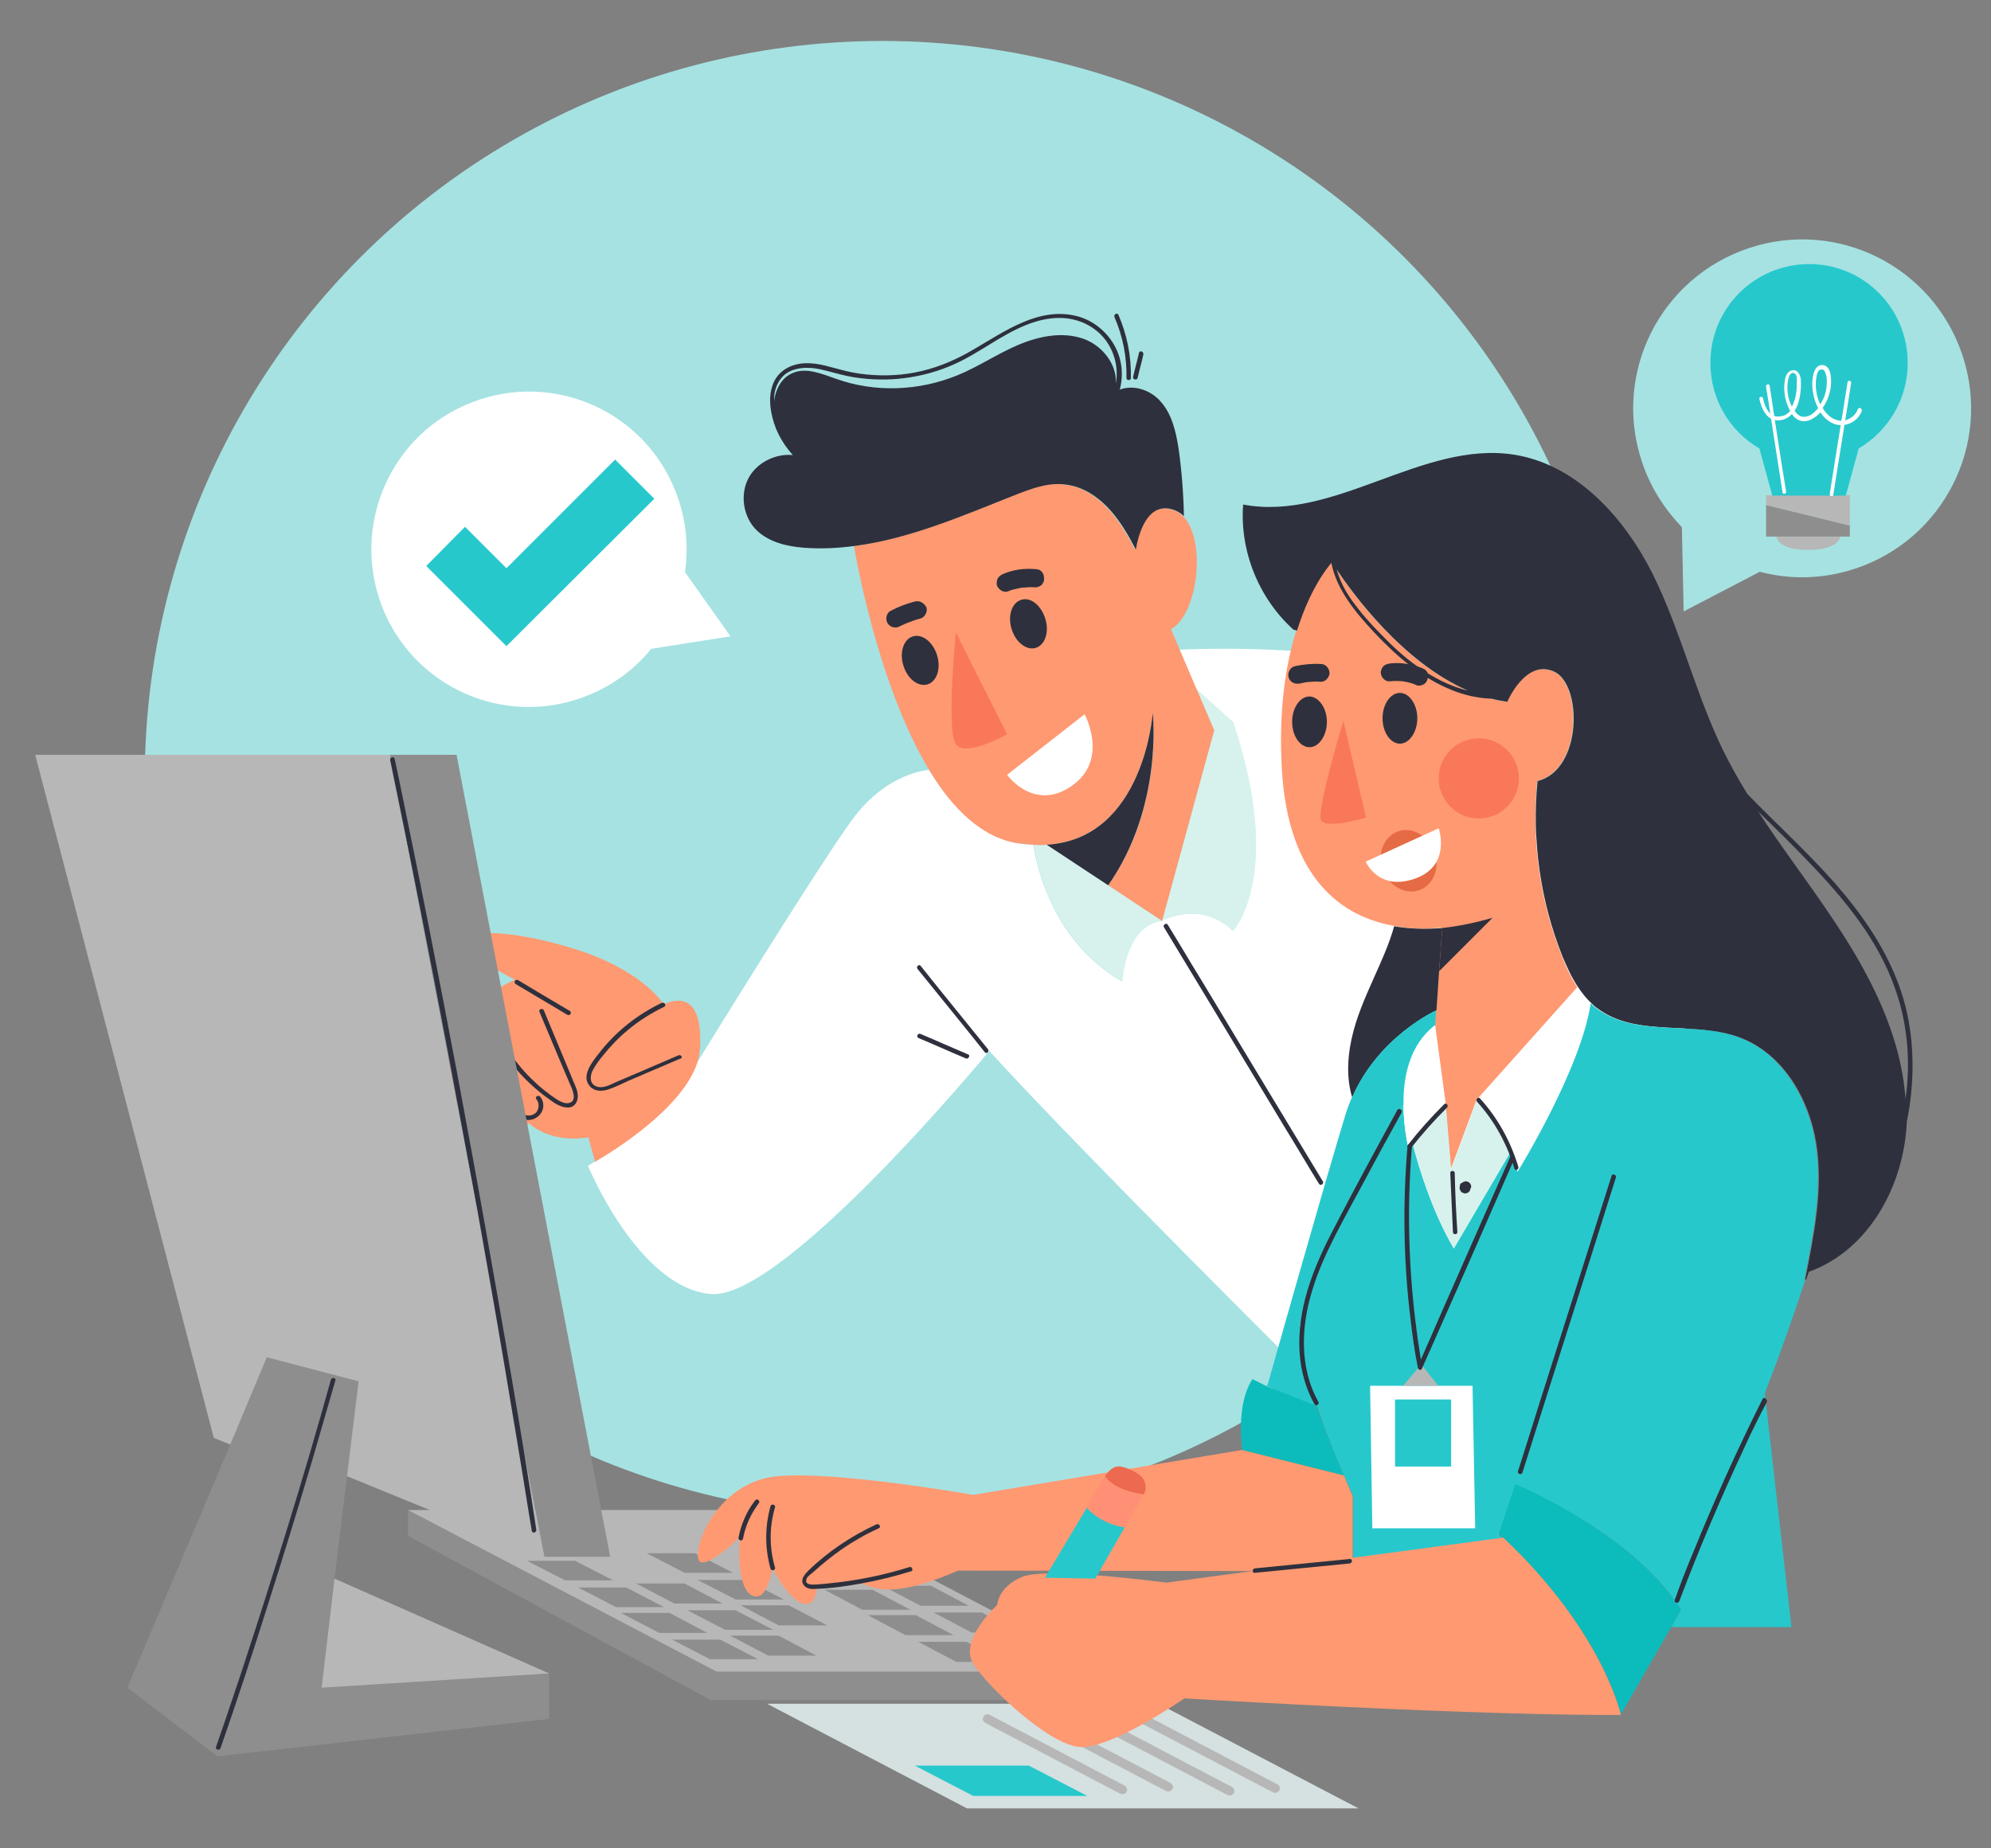
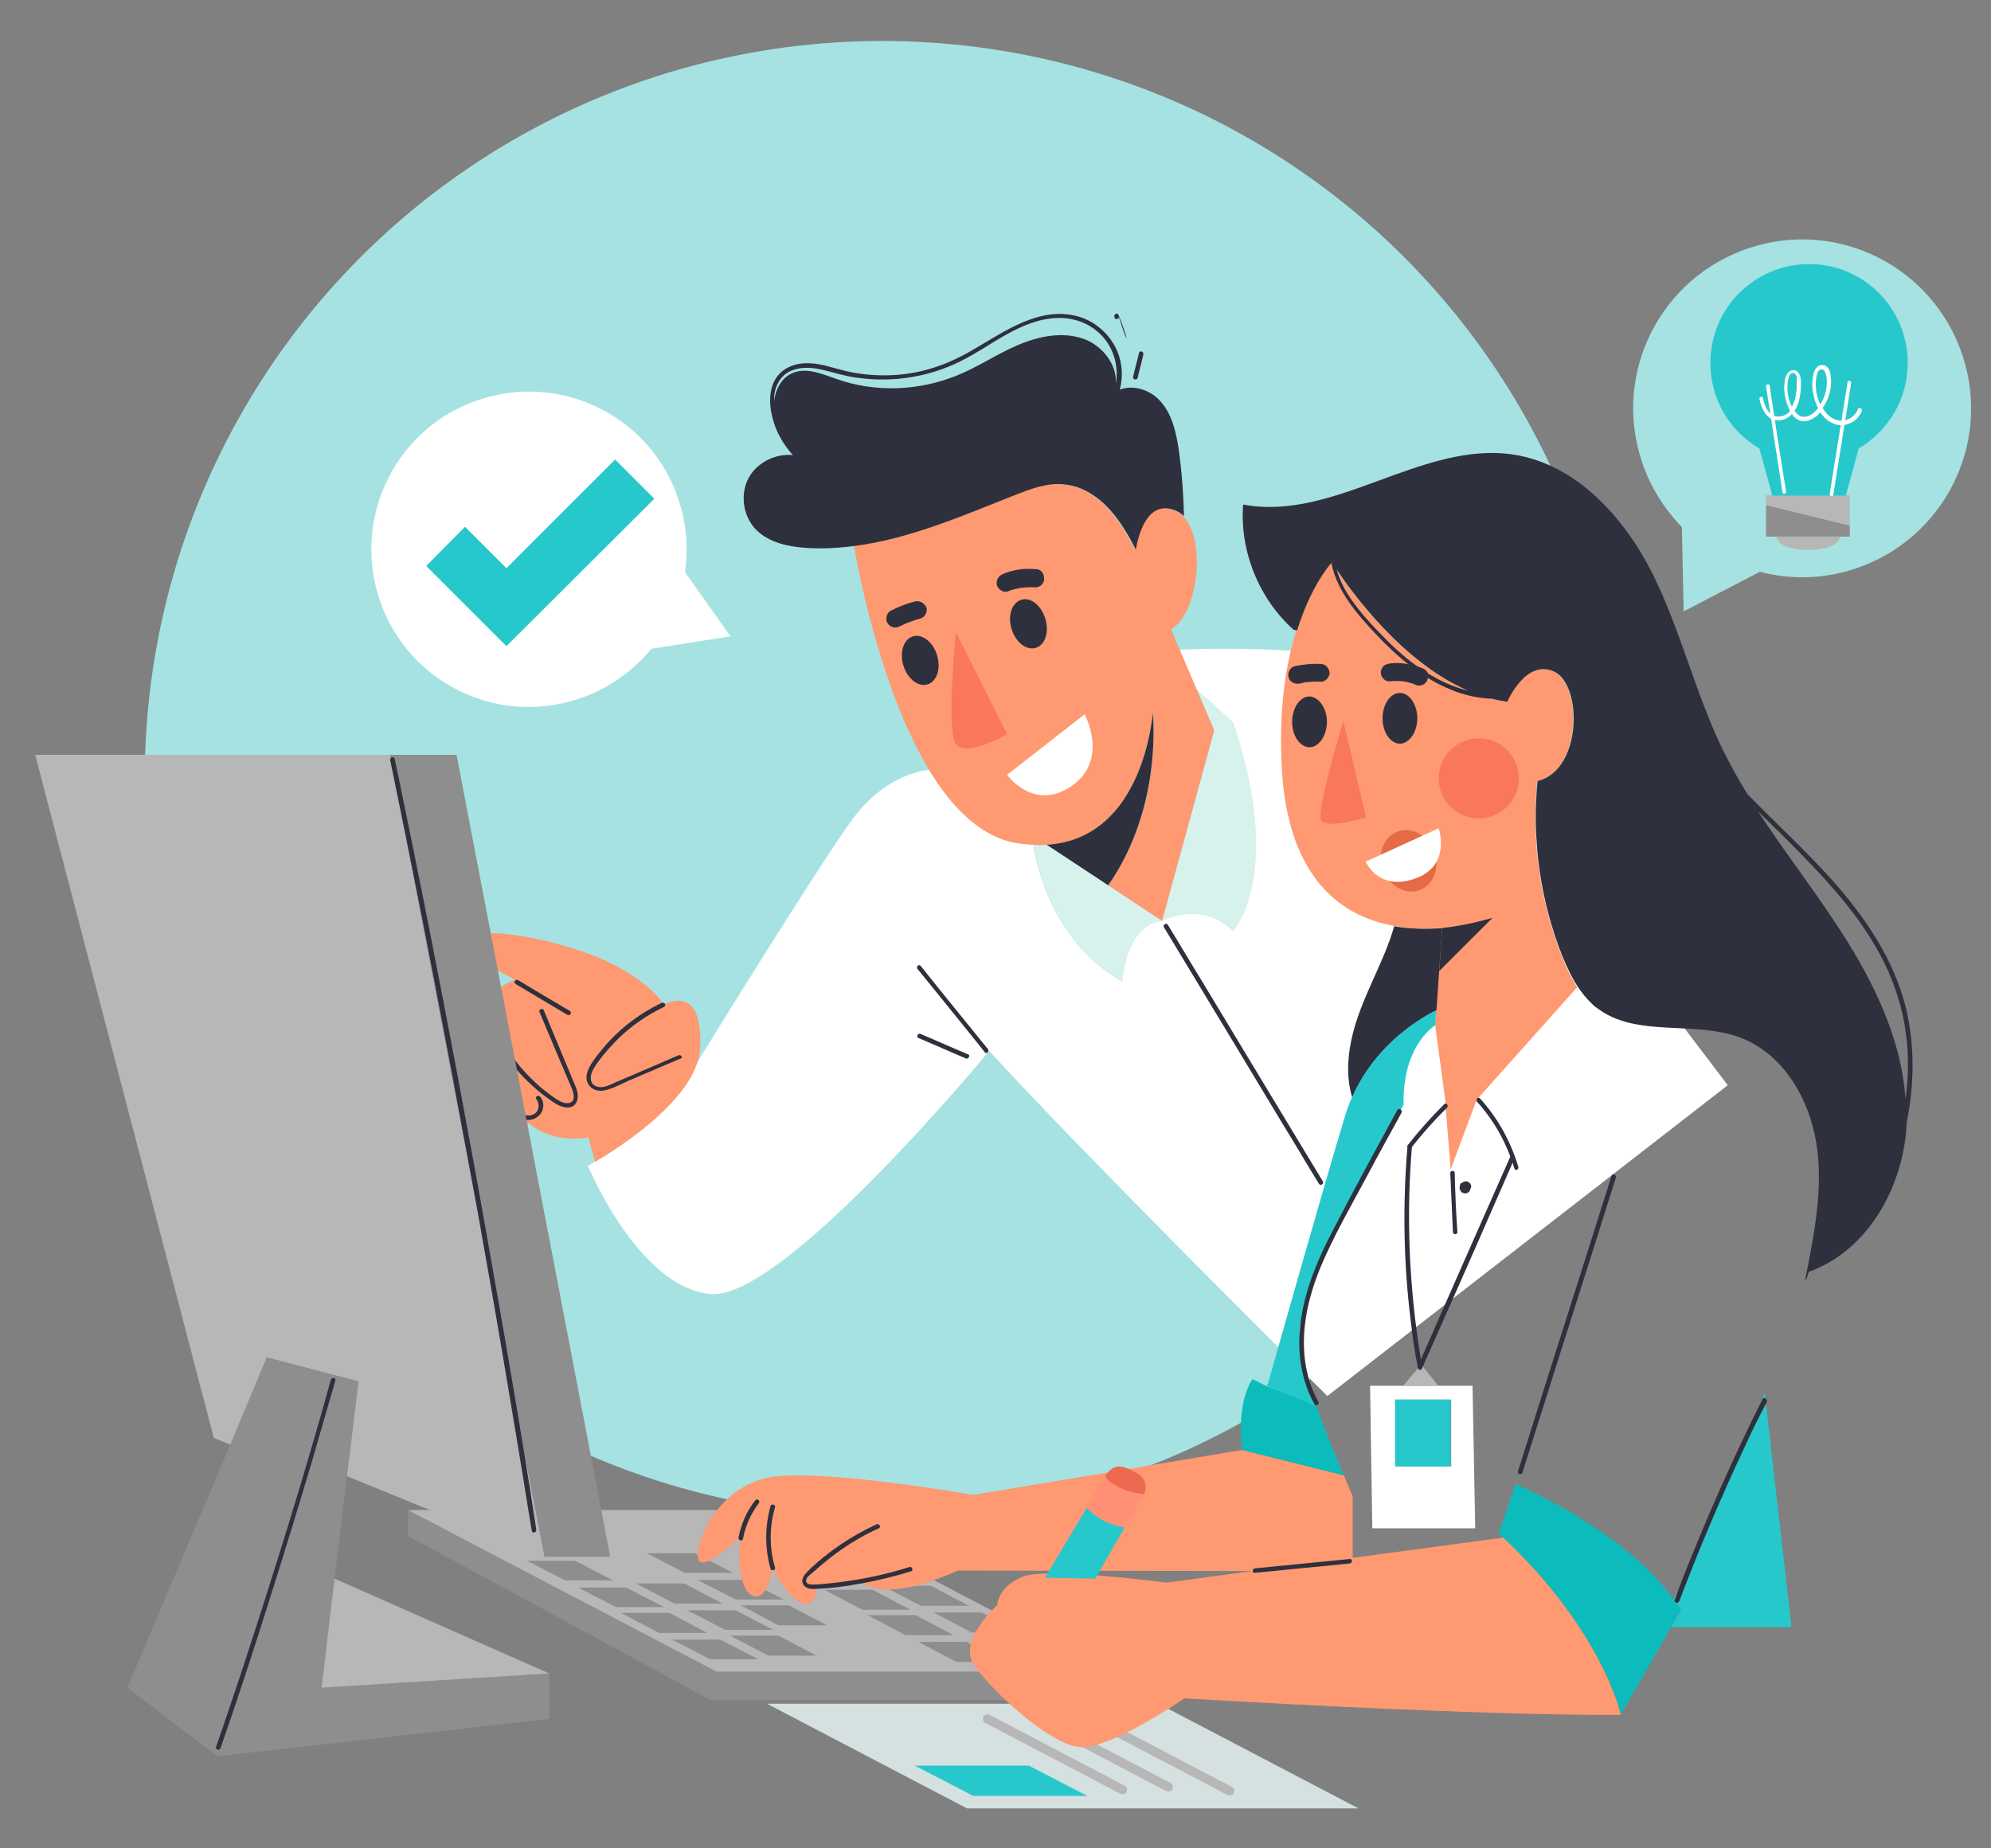
<svg xmlns="http://www.w3.org/2000/svg" version="1.1" id="Layer_1" x="0px" y="0px" viewBox="0 0 447 415" style="enable-background:new 0 0 447 415;" xml:space="preserve">
  <rect x="0" y="0" width="447" height="415" fill="#808080" stroke="none" />
  <style type="text/css">
	.st0{fill:#A6E2E2;}
	.st1{fill:#FFFFFF;}
	.st2{fill:#D7F2ED;}
	.st3{fill:#2E303D;}
	.st4{fill:#FF9971;}
	.st5{fill:#F9785A;}
	.st6{fill:#8E8E8E;}
	.st7{fill:#B7B7B7;}
	.st8{fill:#D5E0E0;}
	.st9{fill:#27C8CC;}
	.st10{fill:#E56B45;}
	.st11{fill:#0CBCBC;}
	.st12{fill:#ED694F;}
	.st13{fill:#FF9076;}
</style>
  <g id="OBJECTS">
    <circle class="st0" cx="198.1" cy="174.8" r="165.6" />
    <g>
      <g>
        <path class="st1" d="M222.1,236c0,0-46.2,56-62.5,54.6S132,261.8,132,261.8s0.6-0.3,1.5-0.9c4.8-2.8,19.5-12.2,22.9-22.1     c3.3-5.4,27.6-44.7,34.9-54.7c7.9-10.8,17.3-11.2,17.3-11.2c5.3,8.6,11.9,15.2,20.1,16.5c1.1,0.2,2.2,0.3,3.3,0.3     c0.5,3.5,3.8,21.5,19.9,30.7c0,0,0.6-12.5,8.9-13.6c0,0,8.8-4.8,16,2.2c0,0,11.5-12.3,0-46.8l-8.2-7.4l0,0l-3.8-8.9     c0,0,41.9-2.1,51.5,6.9c9.7,9,71.6,90.9,71.6,90.9L298,313.5C298,313.5,243.4,259.4,222.1,236z" />
        <path class="st2" d="M276.9,162.2c11.5,34.5,0,46.8,0,46.8c-7.2-7-16-2.2-16-2.2l11.7-42.8l-3.9-9.2L276.9,162.2z" />
        <path class="st2" d="M248.8,198.8l12.1,8c-8.3,1.1-8.9,13.6-8.9,13.6c-16.1-9.2-19.4-27.1-19.9-30.7c1,0.1,2,0,3,0L248.8,198.8z" />
        <path class="st3" d="M221.8,235.6c-5-6.2-10.1-12.4-15.1-18.7c-0.4-0.5-1.1,0.2-0.7,0.7c5,6.2,10.1,12.4,15.1,18.7     C221.5,236.8,222.2,236.1,221.8,235.6z" />
        <path class="st3" d="M217.4,236.8c-3.6-1.5-7.1-3.1-10.7-4.6c-0.6-0.3-1.1,0.6-0.5,0.9c3.6,1.5,7.1,3.1,10.7,4.6     C217.4,237.9,217.9,237,217.4,236.8z" />
        <path class="st3" d="M297,265.3c-4.5-7.5-9.1-15-13.6-22.5c-4.5-7.5-9-14.9-13.5-22.4c-2.6-4.2-5.1-8.5-7.7-12.7     c-0.3-0.6-1.2,0-0.9,0.5c4.5,7.5,9.1,15,13.6,22.5c4.5,7.5,9,14.9,13.5,22.4c2.6,4.2,5.1,8.5,7.7,12.7     C296.4,266.4,297.3,265.9,297,265.3z" />
      </g>
      <g>
        <path class="st4" d="M157.2,235.1c-0.1,1.2-0.3,2.5-0.7,3.7c-3.4,10-18.1,19.3-22.9,22.1l-1.5-5.5c0,0-7.8,1.7-13.4-3.2     c-0.1,0.3-0.4,0.5-0.7,0.7c-0.8,0.5-1.8,0.5-2.8,0.4c-4.3-0.4-8.4-2-11.8-4.6c-2-1.5-3.8-3.6-4.3-6c-0.5-2.3,0.4-5.1,2.4-6.2     c-0.1-0.4-0.1-0.8-0.2-1.1c-0.1-2.2,1.1-4.3,2.6-5.8c1.4-1.4,3.2-2.4,5-3.4c0-0.1,0-0.2,0.1-0.3c0.4-1.5,1.5-2.8,2.8-3.8     c1.2-0.9,2.5-1.5,3.8-2.1c-6.4-3.3-12.6-7-11.9-8.6c1.3-3.3,14.4-2.1,27.7,2.5c13.3,4.7,17.6,11.6,17.6,11.6     C153.1,223.8,157.6,224.1,157.2,235.1z" />
        <path class="st3" d="M152.3,237c-3.1,1.3-6.2,2.7-9.3,4c-1.6,0.7-3.1,1.3-4.7,2c-1.3,0.6-2.9,1.5-4.3,1c-1.6-0.5-1.6-2.2-1-3.5     c0.6-1.2,1.5-2.4,2.4-3.5c1.7-2.1,3.6-4.1,5.7-5.8c2.4-2,5.1-3.7,8-5.1c0.6-0.3,0.1-1.1-0.5-0.9c-5.5,2.6-10.4,6.5-14.1,11.3     c-1.5,1.9-4.2,5.2-2,7.5c1,1.1,2.6,1.1,3.9,0.7c1.6-0.5,3.2-1.3,4.7-2c3.9-1.7,7.8-3.3,11.7-5C153.4,237.6,152.9,236.7,152.3,237     z" />
        <path class="st3" d="M127.9,227c-3.9-2.3-7.8-4.6-11.6-6.9c-0.6-0.3-1.1,0.5-0.5,0.9l11.6,6.9C128,228.2,128.5,227.3,127.9,227z" />
        <path class="st3" d="M129.7,245.7c-0.1-0.9-0.5-1.8-0.9-2.7c-0.4-1-0.8-1.9-1.2-2.9c-1.8-4.4-3.7-8.8-5.5-13.2     c-0.2-0.6-1.2-0.3-1,0.3c1.5,3.6,3,7.1,4.5,10.7c0.8,1.8,1.5,3.6,2.3,5.4c0.5,1.1,1.9,4-0.2,4.4c-1.4,0.3-3.1-1.1-4.1-1.8     c-1.2-0.9-2.4-1.8-3.5-2.9c-2.2-2-4.2-4.4-5.9-6.9c-1.9-2.9-3.3-6-4.3-9.2c-0.2-0.6-1.2-0.4-1,0.3c1.9,6.3,5.6,12.1,10.5,16.5     c1.2,1.1,2.4,2.1,3.7,3c1.2,0.9,2.7,2,4.3,2C129,248.8,129.9,247.3,129.7,245.7z" />
        <path class="st3" d="M121.3,246.3c-0.4-0.5-1.3,0-0.9,0.5c0.7,0.9,0.7,2.1,0,3c-0.8,0.8-2,0.9-3,0.4c-1-0.5-1.9-1.2-2.8-1.9     c-0.9-0.7-1.8-1.5-2.7-2.2c-3.5-3-6.7-6.3-9.6-9.9c-0.4-0.5-1.1,0.2-0.7,0.7c2.7,3.3,5.6,6.4,8.7,9.2c1.5,1.4,3.1,2.7,4.8,3.9     c1.4,1.1,3.3,2.1,5.1,1.1C122.1,250.1,122.5,247.8,121.3,246.3z" />
      </g>
      <g>
        <path class="st4" d="M272.6,164l-11.7,42.8l-12.1-8c12.5-17.7,10-38.7,10-38.7s-1.9,28.3-23.8,29.6c-0.9,0.1-1.9,0.1-3,0     c-1-0.1-2.1-0.2-3.3-0.3c-8.2-1.2-14.9-7.8-20.1-16.5c-10.4-17.2-15.5-42.5-16.9-50.3c12.3-1.6,24.3-6.8,35.9-11.4     c3.6-1.4,7.4-2.9,11.3-2.4c4,0.4,7.5,2.8,10.2,5.8c2.3,2.6,4.1,5.7,5.7,8.8c0.5-2.8,2.4-11.3,8.8-8.8c0.7,0.3,1.4,0.7,2,1.3     c5.3,5.4,3.4,22-2.7,25.4l2,4.7l3.8,8.9l0,0L272.6,164z" />
        <path class="st3" d="M258.8,160.1c0,0,2.4,21-10,38.7l-13.8-9.1C256.9,188.4,258.8,160.1,258.8,160.1z" />
        <path class="st3" d="M264.6,100.7c-0.6-3.8-1.5-7.7-4-10.5c-2.2-2.6-6.1-3.9-9.2-2.7c0.9-3.4,0.5-7-1.3-10.1     c-1.8-3.1-4.8-5.5-8.3-6.4c-8.5-2.2-16.2,3.4-23.1,7.4c-3.7,2.2-7.5,3.9-11.7,4.9c-4.1,1-8.3,1.2-12.4,0.8     c-2.1-0.2-4.2-0.6-6.3-1.2c-2-0.5-4.1-1.2-6.2-1.3c-3.5-0.3-7.1,1.1-8.5,4.5c-1.3,3.2-0.6,7,0.6,10.1c0.9,2.2,2.2,4.2,3.8,6     c-3.8-0.4-7.9,1.6-9.8,4.9c-2.2,3.8-1.4,9.1,1.8,12.1c2.8,2.6,6.7,3.5,10.5,3.8c3.8,0.3,7.6,0.1,11.4-0.4     c12.3-1.6,24.3-6.8,35.9-11.4c3.6-1.4,7.4-2.9,11.3-2.4c4,0.4,7.5,2.8,10.2,5.8c2.3,2.6,4.1,5.7,5.7,8.8     c0.5-2.8,2.4-11.3,8.8-8.8c0.7,0.3,1.4,0.7,2,1.3C265.7,110.7,265.3,105.7,264.6,100.7z M243.3,76.1c-4.8-1.7-10.1-0.6-14.8,1.4     c-4.7,2-8.9,4.9-13.6,6.8c-8.6,3.5-18.4,3.9-27.1,0.8c-3.2-1.1-6.8-2.7-9.9-1.3c-2.4,1-3.8,3.6-4.1,6.3c0-0.6,0-1.2,0.1-1.8     c0.3-1.6,1-3.1,2.3-4.2c1.4-1.1,3.2-1.5,5-1.5c2.1,0,4.1,0.6,6,1.1c1.9,0.5,3.9,1,5.8,1.2c7.7,1,15.6-0.3,22.5-3.7     c7.1-3.5,13.6-9.5,21.9-9.8c3.7-0.1,7.3,1.2,9.9,3.9c2.6,2.7,3.8,6.6,3.3,10.3c0,0.1-0.1,0.3-0.1,0.4     C250.8,81.9,247.5,77.6,243.3,76.1z" />
        <path class="st1" d="M243.5,160.4c0,0,5.6,10.2-2.9,16.1c-8.5,5.9-14.5-2.5-14.5-2.5L243.5,160.4z" />
        <path class="st5" d="M214.6,142l11.5,22.9c0,0-9.4,5.3-11.5,2.2C212.4,164.1,214.6,142,214.6,142z" />
        <path class="st3" d="M210.4,147.2c0.9,3-0.1,5.9-2.2,6.5s-4.5-1.3-5.4-4.3c-0.9-3,0.1-5.9,2.2-6.5     C207.1,142.3,209.5,144.2,210.4,147.2z" />
        <path class="st3" d="M234.7,139c0.9,3-0.1,5.9-2.2,6.5s-4.5-1.3-5.4-4.3c-0.9-3,0.1-5.9,2.2-6.5C231.4,134,233.8,136,234.7,139z" />
        <path class="st3" d="M205.3,135.1c-1.9,0.5-3.7,1.2-5.4,2.1c-0.9,0.5-1.2,1.9-0.6,2.8c0.6,0.9,1.8,1.2,2.8,0.6     c0.4-0.2,0.9-0.4,1.3-0.6c1-0.4,2.1-0.8,3.2-1.1c1-0.2,1.7-1.5,1.4-2.5C207.4,135.3,206.4,134.8,205.3,135.1z" />
        <path class="st3" d="M233.8,128.3c-0.4-0.4-0.9-0.5-1.4-0.5c-2.4-0.2-4.9,0.1-7.2,1.1c-0.5,0.2-0.9,0.5-1.2,1     c-0.2,0.4-0.3,1.1-0.2,1.5c0.3,0.9,1.4,1.8,2.5,1.4c0.9-0.4,1.9-0.6,2.9-0.8c1.1-0.1,2.2-0.2,3.3-0.1c0.5,0,1.1-0.3,1.4-0.6     c0.3-0.4,0.6-0.9,0.5-1.4C234.4,129.2,234.2,128.7,233.8,128.3z" />
-         <path class="st3" d="M251.1,70.7c-0.3-0.6-1.1-0.1-0.9,0.5c1.9,4.3,2.8,9,2.7,13.7c0,0.6,1,0.6,1,0C254,79.9,253,75.1,251.1,70.7     z" />
+         <path class="st3" d="M251.1,70.7c-0.3-0.6-1.1-0.1-0.9,0.5c0,0.6,1,0.6,1,0C254,79.9,253,75.1,251.1,70.7     z" />
        <path class="st3" d="M255.7,79.3c-0.4,1.8-0.9,3.5-1.3,5.3c-0.2,0.6,0.8,0.9,1,0.3c0.4-1.8,0.9-3.5,1.3-5.3     C256.8,78.9,255.8,78.6,255.7,79.3z" />
      </g>
    </g>
    <g>
      <g>
        <polygon class="st6" points="248.9,375.4 248.9,381.8 159.6,381.8 91.6,344.9 91.6,339.1 160.9,375.4    " />
        <polygon class="st7" points="248.9,375.4 160.9,375.4 91.6,339.1 179.6,339.1    " />
        <polygon class="st6" points="170.2,372.6 159.4,372.6 150.9,368.2 161.7,368.2    " />
        <polygon class="st6" points="158.8,366.7 148,366.7 139.4,362.2 150.3,362.2    " />
        <polygon class="st6" points="149.1,360.9 138.3,360.9 129.8,356.5 140.6,356.5    " />
        <polygon class="st6" points="137.7,354.9 126.9,354.9 118.3,350.5 129.1,350.5    " />
        <polygon class="st6" points="183.3,371.8 172.5,371.8 163.9,367.3 174.8,367.3    " />
        <polygon class="st6" points="173.6,366 162.8,366 154.3,361.6 165.1,361.6    " />
        <polygon class="st6" points="162.2,360.1 151.4,360.1 142.8,355.6 153.7,355.6    " />
        <polygon class="st6" points="185.7,365 174.8,365 166.3,360.5 177.1,360.5    " />
        <polygon class="st6" points="176,359.2 165.2,359.2 156.6,354.8 167.5,354.8    " />
        <polygon class="st6" points="164.6,353.2 153.7,353.2 145.2,348.8 156,348.8    " />
        <polygon class="st6" points="225.6,373.2 214.7,373.2 206.2,368.7 217,368.7    " />
        <polygon class="st6" points="214.1,367.2 203.3,367.2 194.8,362.7 205.6,362.7    " />
        <polygon class="st6" points="204.4,361.5 193.6,361.5 185.1,357 195.9,357    " />
        <polygon class="st6" points="193,355.5 182.2,355.5 173.6,351 184.5,351    " />
        <polygon class="st6" points="238.6,372.3 227.8,372.3 219.3,367.8 230.1,367.8    " />
        <polygon class="st6" points="228.9,366.6 218.1,366.6 209.6,362.1 220.4,362.1    " />
        <polygon class="st6" points="217.5,360.6 206.7,360.6 198.1,356.1 209,356.1    " />
      </g>
      <g>
        <polygon class="st8" points="305,406.1 217.1,406.1 172.2,382.6 260.1,382.6    " />
        <polygon class="st9" points="244.1,403.3 218.5,403.3 205.4,396.5 231,396.5    " />
        <g>
          <path class="st7" d="M252,402.9c-0.2,0-0.3,0-0.5-0.1l-30.3-15.9c-0.5-0.3-0.7-0.9-0.4-1.4c0.3-0.5,0.9-0.7,1.4-0.4l30.3,15.9      c0.5,0.3,0.7,0.9,0.4,1.4C252.8,402.7,252.4,402.9,252,402.9z" />
        </g>
        <g>
          <path class="st7" d="M262.3,402.3c-0.2,0-0.3,0-0.5-0.1l-30.3-15.9c-0.5-0.3-0.7-0.9-0.4-1.4c0.3-0.5,0.9-0.7,1.4-0.4l30.3,15.9      c0.5,0.3,0.7,0.9,0.4,1.4C263,402.1,262.6,402.3,262.3,402.3z" />
        </g>
        <g>
          <path class="st7" d="M276.1,403.2c-0.2,0-0.3,0-0.5-0.1l-30.3-15.9c-0.5-0.3-0.7-0.9-0.4-1.4c0.3-0.5,0.9-0.7,1.4-0.4l30.3,15.9      c0.5,0.3,0.7,0.9,0.4,1.4C276.8,403,276.5,403.2,276.1,403.2z" />
        </g>
        <g>
-           <path class="st7" d="M286.3,402.6c-0.2,0-0.3,0-0.5-0.1l-30.3-15.9c-0.5-0.3-0.7-0.9-0.4-1.4c0.3-0.5,0.9-0.7,1.4-0.4l30.3,15.9      c0.5,0.3,0.7,0.9,0.4,1.4C287,402.4,286.7,402.6,286.3,402.6z" />
-         </g>
+           </g>
      </g>
    </g>
    <g>
      <path class="st0" d="M378,137.3l17.1-8.9c6.8,1.8,14.2,1.7,21.4-0.7c19.9-6.6,30.7-28,24.1-47.9s-28-30.7-47.9-24.1    c-19.9,6.6-30.7,28-24.1,47.9c1.9,5.8,5.1,10.7,9,14.8L378,137.3z" />
      <g>
        <polygon class="st6" points="415.3,118 415.3,120.5 413.2,120.5 398.8,120.5 396.5,120.5 396.5,113.4    " />
        <path class="st7" d="M398.8,120.5h14.4c0,0-0.3,3-7.3,3C399,123.5,398.8,120.5,398.8,120.5z" />
        <polygon class="st7" points="415.3,111.2 415.3,118 396.5,113.4 396.5,111.2 397.9,111.2 414.4,111.2    " />
        <path class="st9" d="M428.3,81.5c0,8.2-4.4,15.3-11,19.2l-2.9,10.6h-16.5l-2.9-10.6c-6.6-3.8-11-11-11-19.2     c0-12.3,9.9-22.2,22.2-22.2C418.4,59.3,428.3,69.2,428.3,81.5z" />
        <path class="st1" d="M397.3,86.6c-0.1-0.5-0.9-0.3-0.8,0.2c1.2,7.9,2.5,15.9,3.7,23.8c0.1,0.5,0.9,0.3,0.8-0.2     C399.7,102.5,398.5,94.6,397.3,86.6z" />
        <path class="st1" d="M414.8,85.8c-1.3,8.4-2.7,16.7-4,25.1c-0.1,0.5,0.7,0.8,0.8,0.2c1.3-8.4,2.7-16.7,4-25.1     C415.7,85.5,414.9,85.3,414.8,85.8z" />
        <path class="st1" d="M417.1,91.9c-0.6,1.7-2.6,2.9-4.4,2.5c-1.5-0.3-2.7-1.4-3.5-2.8c0.8-1.1,1.3-2.3,1.6-3.5     c0.3-1.2,0.4-2.5,0.2-3.8c-0.1-1-0.6-2.2-1.7-2.3c-1.3-0.2-2,1.1-2.2,2.2c-0.3,1.4-0.3,2.8,0,4.2c0.2,1.1,0.5,2.2,1.1,3.2     c-0.1,0.1-0.2,0.3-0.3,0.4c-0.7,0.8-1.6,1.5-2.7,1.6c-1.1,0.1-1.8-0.6-2.3-1.4c0.6-0.8,0.9-1.8,1.1-2.7c0.3-1.4,0.4-2.9,0.3-4.3     c-0.1-1.1-0.8-2.4-2.1-2c-1.3,0.4-1.5,2-1.6,3.2c-0.1,1.3,0.1,2.7,0.5,4c0.2,0.6,0.5,1.3,0.8,1.9c-0.5,0.6-1.2,1.1-2.2,1.2     c-2.5,0.4-3.5-2.2-3.9-4.1c-0.1-0.5-0.9-0.3-0.8,0.2c0.5,2.2,1.6,4.8,4.2,4.8c1.3,0,2.3-0.6,3.1-1.4c0.2,0.3,0.4,0.5,0.7,0.8     c1,0.9,2.3,1,3.4,0.5c0.9-0.4,1.7-1,2.3-1.7c0.8,1.2,1.8,2.1,3.1,2.6c2.5,0.9,5.3-0.5,6.2-2.9C418.1,91.6,417.3,91.4,417.1,91.9z      M401.4,85.6c0.1-0.5,0.2-1.2,0.6-1.6c0.5-0.5,1.1-0.2,1.3,0.4c0.2,0.5,0.1,1.2,0.1,1.7c0,0.6,0,1.2-0.1,1.8     c-0.1,1.1-0.4,2.3-1,3.4C401.4,89.6,401.1,87.5,401.4,85.6z M408.6,90.7c-0.9-2-1.2-4.4-0.7-6.5c0.1-0.5,0.3-1.1,0.9-1.2     c0.5-0.2,0.9,0.3,1,0.7c0.4,0.9,0.4,2,0.3,2.9c-0.1,1.5-0.6,3-1.5,4.3C408.7,90.7,408.7,90.7,408.6,90.7z" />
      </g>
    </g>
    <g>
      <path class="st1" d="M164,142.9l-17.8,2.8c-4.1,5.1-9.8,9.1-16.5,11.3c-18.6,6.1-38.6-4.1-44.6-22.7s4.1-38.6,22.7-44.6    c18.6-6.1,38.6,4.1,44.6,22.7c1.8,5.4,2.1,10.9,1.4,16.1L164,142.9z" />
      <polygon class="st9" points="146.9,112 113.7,145.1 95.7,127.1 104.4,118.3 113.7,127.6 138.1,103.2   " />
    </g>
    <g>
      <g>
        <path class="st4" d="M354.1,221.7L331.5,247l-5.8,15.6l-1.2-14.6l-2.4-17.8l0.2-3.3l1.4-18.6c-3.8,0.4-7.4,0.3-10.8-0.4     c-13.5-2.4-23.8-12.7-25.1-35c-0.8-13.6,0.9-23.8,3.2-31.2c3.3-10.8,8-15.5,8-15.5s16.9,28.3,39.3,31.4c0,0,4.1-9.7,10.5-6.8     c6.4,2.9,6.4,22.1-3.7,24.6c-1.3,13.3,0.6,26.9,5.6,39.4C351.6,217.2,352.7,219.5,354.1,221.7z" />
        <circle class="st5" cx="332" cy="174.8" r="9" />
        <path class="st3" d="M335.1,206.1l-12,12l0.7-9.7C327.5,208,331.3,207.2,335.1,206.1z" />
        <path class="st3" d="M323.1,218l-0.6,8.9c0,0-13,5.8-18.9,19.6c-1.3-4.2-1.1-8.8-0.2-13c1-4.8,3-9.3,5-13.8     c1.7-3.8,3.5-7.7,4.6-11.7c3.4,0.6,7.1,0.7,10.8,0.4L323.1,218z" />
        <path class="st5" d="M301.6,161.9l5.1,21.7c0,0-9,2.7-10.1,0.6C295.5,182,301.6,161.9,301.6,161.9z" />
        <path class="st3" d="M427.9,226.4c-2.7-11-9.2-20.5-16.6-28.8c-6-6.7-12.7-12.8-19-19.3c-2-3.2-3.8-6.5-5.5-9.9     c-6.2-12.8-9.5-26.9-15.8-39.6c-6.4-12.7-17.1-24.5-31.1-26.7c-20.6-3.2-40.3,15.1-60.8,11.2c-0.8,10.4,3.5,21.1,11.3,28.1     l0.8,0.2c2.9-9.3,6.7-14,7.7-15.2c1.2,6.1,5.5,11.2,9.7,15.7c4.9,5.2,10.5,10.1,17.2,12.8c2.9,1.2,6,1.9,9.1,2     c1.1,0.3,2.3,0.5,3.5,0.7c0,0,4.1-9.7,10.5-6.8c6.4,2.9,6.4,22.1-3.7,24.6c-1.3,13.3,0.6,26.9,5.6,39.4c1,2.4,2.1,4.8,3.5,6.9     c0.9,1.3,1.9,2.6,3,3.6v0c0.4,0.4,0.8,0.8,1.3,1.1c8.8,6.7,21.7,2.7,32.1,6.6c9.6,3.6,15.5,13.7,17.1,23.8     c1.6,10.1-0.5,20.4-2.5,30.5l0.2,0.1c0.2-0.6,0.4-1.2,0.6-1.8c13.4-4.8,21.4-19.3,22-33.7C429.8,243.5,429.9,234.7,427.9,226.4z      M318,149.5c-2.8-2-5.4-4.4-7.8-6.9c-2.4-2.4-4.7-5-6.7-7.8c-1.5-2.1-2.7-4.4-3.4-6.9c3.5,5.2,14.7,20.8,29.5,27.2     C325.4,154.1,321.5,152,318,149.5z M427.8,246.8c-1-14.5-8-28-16.1-40.1c-5.5-8.3-11.6-16.2-17-24.5c3.9,3.8,7.8,7.6,11.5,11.5     c7.9,8.2,15.5,17.4,19.3,28.4C428.3,230,429,238.5,427.8,246.8z" />
        <path class="st3" d="M297.9,162.1c0,3.1-1.8,5.7-3.9,5.7s-3.9-2.5-3.9-5.7s1.8-5.7,3.9-5.7C296.1,156.5,297.9,159,297.9,162.1z" />
        <path class="st3" d="M318.2,161.3c0,3.1-1.8,5.7-3.9,5.7s-3.9-2.5-3.9-5.7s1.8-5.7,3.9-5.7S318.2,158.2,318.2,161.3z" />
        <path class="st3" d="M296.5,149.1c-1.9-0.1-3.9,0.1-5.8,0.5c-1,0.2-1.7,1.5-1.4,2.5c0.3,1.1,1.4,1.6,2.5,1.4     c0.5-0.1,0.9-0.2,1.4-0.3c1.1-0.1,2.2-0.2,3.3-0.1c1,0.1,2-1,2-2C298.4,150,297.6,149.1,296.5,149.1z" />
        <path class="st3" d="M320.4,150.9c-0.3-0.5-0.7-0.7-1.2-0.9c-2.3-0.9-4.8-1.3-7.2-1c-0.5,0.1-1,0.2-1.4,0.6     c-0.3,0.3-0.6,0.9-0.6,1.4c0,1,0.9,2.1,2,2c1-0.1,2-0.1,3,0c1.1,0.2,2.1,0.4,3.1,0.9c0.4,0.2,1.1,0,1.5-0.2     c0.4-0.2,0.8-0.7,0.9-1.2C320.7,151.9,320.7,151.3,320.4,150.9z" />
        <path class="st10" d="M321.9,191c1.5,3.6,0.1,7.5-3,8.8c-3.1,1.3-6.8-0.6-8.3-4.2s-0.1-7.5,3-8.8S320.4,187.4,321.9,191z" />
        <path class="st1" d="M323,186c0,0,3,8.6-5.6,11.4c-7,2.3-10-2.3-10.8-3.9L323,186z" />
      </g>
      <g>
-         <path class="st9" d="M405.1,287.3l0.2,0.1c-2.8,8.6-5.9,17.3-9.1,25.5v0c-9.9,25.2-20,45.8-20.3,46.4     c-9.7-13.5-27.9-22.4-33.8-25c-1.2-0.5-1.9-0.8-1.9-0.8l-3.7,11.1c0.3,0.3,0.6,0.6,0.9,0.9l-33.6,4.5V336c0,0-0.8-1.8-2.1-4.7     c-1.7-3.9-4.1-9.8-6.1-15.7c-2.2-6.5-4-13-3.8-17.1c0.6-10.4,23.3-50.4,23.3-50.4c0,5.8,1.3,10.4,1.3,10.4c0.1-0.6,0.3-1.3,0.7-2     c0.1,0.4,3.3,13.7,9.3,23.8l12.8-21.8c0.5,1.4,1,2.9,1.5,4.6c0,0,14.2-23,16.4-37.8c0.4,0.4,0.8,0.8,1.3,1.1     c8.8,6.7,21.7,2.7,32.1,6.6c9.6,3.6,15.5,13.7,17.1,23.8C409.2,266.9,407.1,277.2,405.1,287.3z" />
        <path class="st9" d="M396.2,312.8l6,52.6h-27l2.2-3.9c-0.5-0.8-1-1.6-1.6-2.3C376.1,358.6,386.3,338,396.2,312.8z" />
        <path class="st11" d="M375.8,359.2c0.6,0.8,1.1,1.5,1.6,2.3l-2.2,3.9l-11.3,19.6c0,0-4-18.7-26.5-39.7c-0.3-0.3-0.6-0.6-0.9-0.9     l3.7-11.1c0,0,0.7,0.3,1.9,0.8C347.9,336.8,366.1,345.8,375.8,359.2z" />
        <path class="st4" d="M363.9,385.1c0,0-25.8,0.5-98-3.7c0,0-16.9,11.7-23.7,10.9c-6.9-0.7-20.4-13.4-23.7-18.7     c-3.3-5.3,5.4-13.2,5.4-13.2s0.1-4,5.6-6.3c2.4-1,9.1-0.9,15.8-0.4c8.3,0.6,16.6,1.7,16.6,1.7l20.1-2.7l21.9-2.9l33.6-4.5     C359.9,366.4,363.9,385.1,363.9,385.1z" />
        <path class="st1" d="M357.1,225.3L357.1,225.3c-2.2,14.9-16.4,37.8-16.4,37.8c-0.5-1.7-1-3.2-1.5-4.6c-3.4-8.9-7.6-11.5-7.6-11.5     l22.6-25.3C355,223,356,224.2,357.1,225.3z" />
-         <path class="st2" d="M339.2,258.6l-12.8,21.8c-6-10.1-9.2-23.3-9.3-23.8c0,0,0,0,0,0c2-4.1,7.5-8.6,7.5-8.6l1.2,14.6l5.8-15.6     C331.5,247,335.8,249.7,339.2,258.6z" />
        <path class="st1" d="M315,311.2h7.9h7.7l0.6,32h-23.1l-0.5-32H315z M325.8,329.3v-15h-12.5v15H325.8z" />
        <rect x="313.2" y="314.3" class="st9" width="12.5" height="15" />
        <path class="st1" d="M322.2,230.2l2.4,17.8c0,0-5.5,4.5-7.5,8.6c0,0,0,0,0,0c-0.3,0.7-0.6,1.3-0.7,2c0,0-1.3-4.7-1.3-10.4     C315,242,316.4,234.6,322.2,230.2z" />
        <polygon class="st7" points="319.1,306.4 322.9,311.2 315,311.2    " />
        <path class="st9" d="M303.5,246.5c6-13.8,18.9-19.6,18.9-19.6l-0.2,3.3c-5.8,4.4-7.2,11.8-7.1,17.9c0,0-22.7,40-23.3,50.4     c-0.2,4,1.5,10.6,3.8,17.1l-1.4,0.3l-9.8-4.7l0.3-0.6c0,0,12.4-44,17.4-60.4C302.5,248.9,303,247.6,303.5,246.5z" />
        <path class="st4" d="M303.7,336v13.9l-21.9,2.9l-66.7-0.1c-11.3,4.9-17.1,5.1-21.5,2.9c-1.8,0.1-8.5,0.9-10.2,1     c-0.2,1.9-0.8,3.6-2.4,3.6c-3.6,0-7.6-8.1-7.6-8.1s-1.1,8.1-4.7,6.1c-3.6-2-2.6-13-2.6-13s-8.2,8-9.3,5     c-1.1-3,4.3-17.5,17.8-18.7s43.9,4.2,43.9,4.2l60.4-10.1l22.8,5.7C302.9,334.2,303.7,336,303.7,336z" />
        <path class="st11" d="M301.7,331.3l-22.8-5.7c-1.4-11.2,2.3-15.9,2.3-15.9l3.2,1.6l11.1,4.4l0,0     C297.6,321.5,300,327.4,301.7,331.3z" />
        <g>
          <path class="st12" d="M255.8,331.2c1.4,1,1.8,2.9,1,4.4c-7-0.9-8.7-4.1-8.7-4.1c0.6-1,1.7-2.1,2.9-2.2      C252.3,329.3,254.1,330,255.8,331.2z" />
          <path class="st13" d="M256.8,335.6l-4.3,7.4c-5.6-0.8-8.6-4.5-8.6-4.5l4.1-7C248,331.5,249.7,334.7,256.8,335.6z" />
          <path class="st9" d="M252.5,343l-6.6,11.5l-11.3-0.2l9.4-15.7C243.9,338.5,246.9,342.2,252.5,343z" />
        </g>
        <path class="st3" d="M361.8,264.1c-2.7,8.6-5.5,17.3-8.2,25.9c-2.7,8.6-5.5,17.2-8.2,25.8c-1.5,4.9-3.1,9.8-4.6,14.6     c-0.2,0.6,0.8,0.9,1,0.3c2.7-8.6,5.5-17.3,8.2-25.9c2.7-8.6,5.5-17.2,8.2-25.8c1.5-4.9,3.1-9.8,4.6-14.6     C362.9,263.7,361.9,263.5,361.8,264.1z" />
        <path class="st3" d="M395.7,314.2c-5.7,11.4-11,23.1-15.8,35c-1.4,3.3-2.7,6.7-3.9,10.1c-0.2,0.6,0.7,0.9,1,0.3     c4.5-11.9,9.5-23.6,14.9-35.1c1.5-3.3,3.1-6.5,4.8-9.7C396.8,314.1,395.9,313.6,395.7,314.2z" />
        <path class="st3" d="M313.7,249.3c-4.8,8.8-9.6,17.6-14.2,26.5c-4.2,8-7.8,16.6-7.8,25.8c0,4.8,1.1,9.6,3.4,13.7     c0.3,0.6,1.2,0.1,0.9-0.5c-4.3-7.6-3.9-16.9-1.4-25c1.3-4.4,3.3-8.6,5.3-12.6c2.2-4.3,4.5-8.4,6.8-12.7c2.6-4.9,5.3-9.8,8-14.7     C314.9,249.2,314,248.7,313.7,249.3z" />
        <path class="st3" d="M339.1,259.7c-5.4,12.2-10.8,24.4-16.2,36.7c-1.3,3-2.6,6-3.9,8.9c-2-12.2-2.9-24.5-2.6-36.9     c0.1-3.7,0.3-7.3,0.6-11c0.1-0.6-0.9-0.6-1,0c-1.1,13-0.9,26.1,0.7,39c0.4,3.5,0.9,7.1,1.6,10.6c0,0.1,0,0.2,0.1,0.3     c0.1,0.2,0.2,0.3,0.3,0.3c0.2,0.1,0.4,0,0.5-0.2c0,0,0,0,0,0c0,0,0.1-0.1,0.1-0.2c5.4-12.2,10.8-24.3,16.1-36.5     c1.5-3.5,3.1-7,4.6-10.5C340.3,259.6,339.4,259.1,339.1,259.7z" />
        <path class="st3" d="M303,350.1c-7.1,0.7-14.2,1.4-21.3,2.1c-0.6,0.1-0.6,1.1,0,1c7.1-0.7,14.2-1.4,21.3-2.1     C303.7,351,303.7,350,303,350.1z" />
        <path class="st3" d="M204.2,351.9c-6,1.9-12.1,3.1-18.4,3.7c-0.7,0.1-1.4,0.1-2.1,0.2c-0.6,0-1.2,0.1-1.8,0     c-0.5-0.1-1-0.3-0.9-0.9c0-0.7,0.9-1.3,1.4-1.7c2.1-1.9,4.3-3.7,6.6-5.3c2.6-1.8,5.4-3.4,8.3-4.7c0.6-0.3,0.1-1.1-0.5-0.9     c-5.6,2.6-10.9,6.1-15.3,10.4c-0.8,0.8-1.9,2-1.1,3.2c0.6,0.9,1.8,1,2.8,0.9c3.4-0.1,6.8-0.6,10.1-1.2c3.9-0.7,7.6-1.6,11.4-2.8     C205,352.7,204.8,351.7,204.2,351.9z" />
        <path class="st3" d="M174,352c-1.3-4.4-1.3-9.1,0-13.5c0.2-0.6-0.8-0.9-1-0.3c-1.3,4.6-1.3,9.5,0,14.1     C173.2,352.9,174.2,352.6,174,352z" />
        <path class="st3" d="M170.2,336.8c-0.3-0.2-0.5,0-0.7,0.2c-1.9,2.4-3.1,5.3-3.7,8.3c-0.1,0.6,0.8,0.9,1,0.3     c0.5-2.9,1.8-5.7,3.6-8.1C170.6,337.3,170.4,336.9,170.2,336.8z" />
        <path class="st3" d="M324.2,248c-2.9,2.9-5.6,5.9-8.1,9.1c-0.4,0.5,0.3,1.2,0.7,0.7c2.5-3.2,5.2-6.2,8.1-9.1     C325.3,248.2,324.6,247.5,324.2,248z" />
        <path class="st3" d="M340.9,262.1c-1.7-5.7-4.6-11-8.6-15.4c-0.4-0.5-1.1,0.2-0.7,0.7c3.9,4.3,6.7,9.4,8.4,15     C340.1,263,341,262.7,340.9,262.1z" />
        <path class="st3" d="M326.6,263.4c0-0.6-1-0.6-1,0c0.2,4.4,0.4,8.9,0.6,13.3c0,0.6,1,0.6,1,0     C326.9,272.3,326.7,267.9,326.6,263.4z" />
        <path class="st3" d="M330.2,266c-0.3-0.6-1-0.9-1.6-0.6c-0.2,0.1-0.3,0.2-0.5,0.3c0,0,0,0-0.1,0c0,0,0,0.1-0.1,0.1     c0,0.1-0.1,0.1-0.1,0.2c0,0,0,0.1,0,0.1c0,0,0,0.1,0,0.1c0,0.1-0.1,0.2-0.1,0.4c0,0,0,0,0,0c0,0,0,0.1,0,0.1c0,0.1,0,0.2,0,0.2     c0,0,0,0.1,0,0.1c0,0.1,0.1,0.1,0.1,0.2c0,0.1,0.1,0.2,0.2,0.3c0,0,0,0,0,0.1c0,0,0.1,0.1,0.1,0.1c0,0,0.1,0.1,0.1,0.1     c0,0,0.1,0,0.1,0c0.1,0,0.1,0,0.2,0.1c0.1,0,0.2,0.1,0.2,0.1c0.3,0,0.6,0,0.9-0.2c0.3-0.2,0.5-0.5,0.5-0.8     C330.4,266.6,330.3,266.3,330.2,266z" />
      </g>
    </g>
    <g>
      <polygon class="st6" points="75.1,354.5 72.2,379 123.3,375.8 123.3,386 48.8,394.4 28.6,379 51.7,324.4 59.9,304.8 80.5,310.2     77.9,331.5   " />
      <polygon class="st6" points="102.5,169.5 137,349.6 122.2,349.6 87.5,169.5   " />
      <polygon class="st7" points="123.3,375.8 72.2,379 75.1,354.5   " />
      <polygon class="st7" points="87.5,169.5 122.2,349.6 77.9,331.5 80.5,310.2 59.9,304.8 51.7,324.4 48,322.9 7.9,169.5   " />
      <path class="st3" d="M114.9,309.6c-1.9-11.3-3.9-22.5-5.9-33.8c-2-11.3-4.1-22.6-6.2-33.9c-2.1-11.2-4.3-22.5-6.5-33.7    c-2.2-11.2-4.5-22.4-6.8-33.6c-0.3-1.4-0.6-2.8-0.9-4.2c-0.1-0.6-1.1-0.4-1,0.3c2.3,11.2,4.6,22.4,6.8,33.6s4.4,22.5,6.5,33.7    c2.1,11.3,4.2,22.6,6.3,33.9c2,11.3,4,22.5,5.9,33.8s3.8,22.6,5.6,33.9c0.2,1.4,0.5,2.8,0.7,4.2c0.1,0.6,1.1,0.4,1-0.3    C118.7,332.1,116.8,320.8,114.9,309.6z" />
      <path class="st3" d="M74.3,309.8c-3,10.8-6.2,21.7-9.5,32.4c-3.3,10.7-6.7,21.4-10.2,32.1c-2,6-4,12-6.1,18    c-0.2,0.6,0.8,0.9,1,0.3c3.7-10.6,7.2-21.3,10.6-32.1c3.4-10.7,6.7-21.4,9.9-32.2c1.8-6.1,3.5-12.2,5.3-18.3    C75.5,309.4,74.5,309.2,74.3,309.8z" />
    </g>
  </g>
</svg>